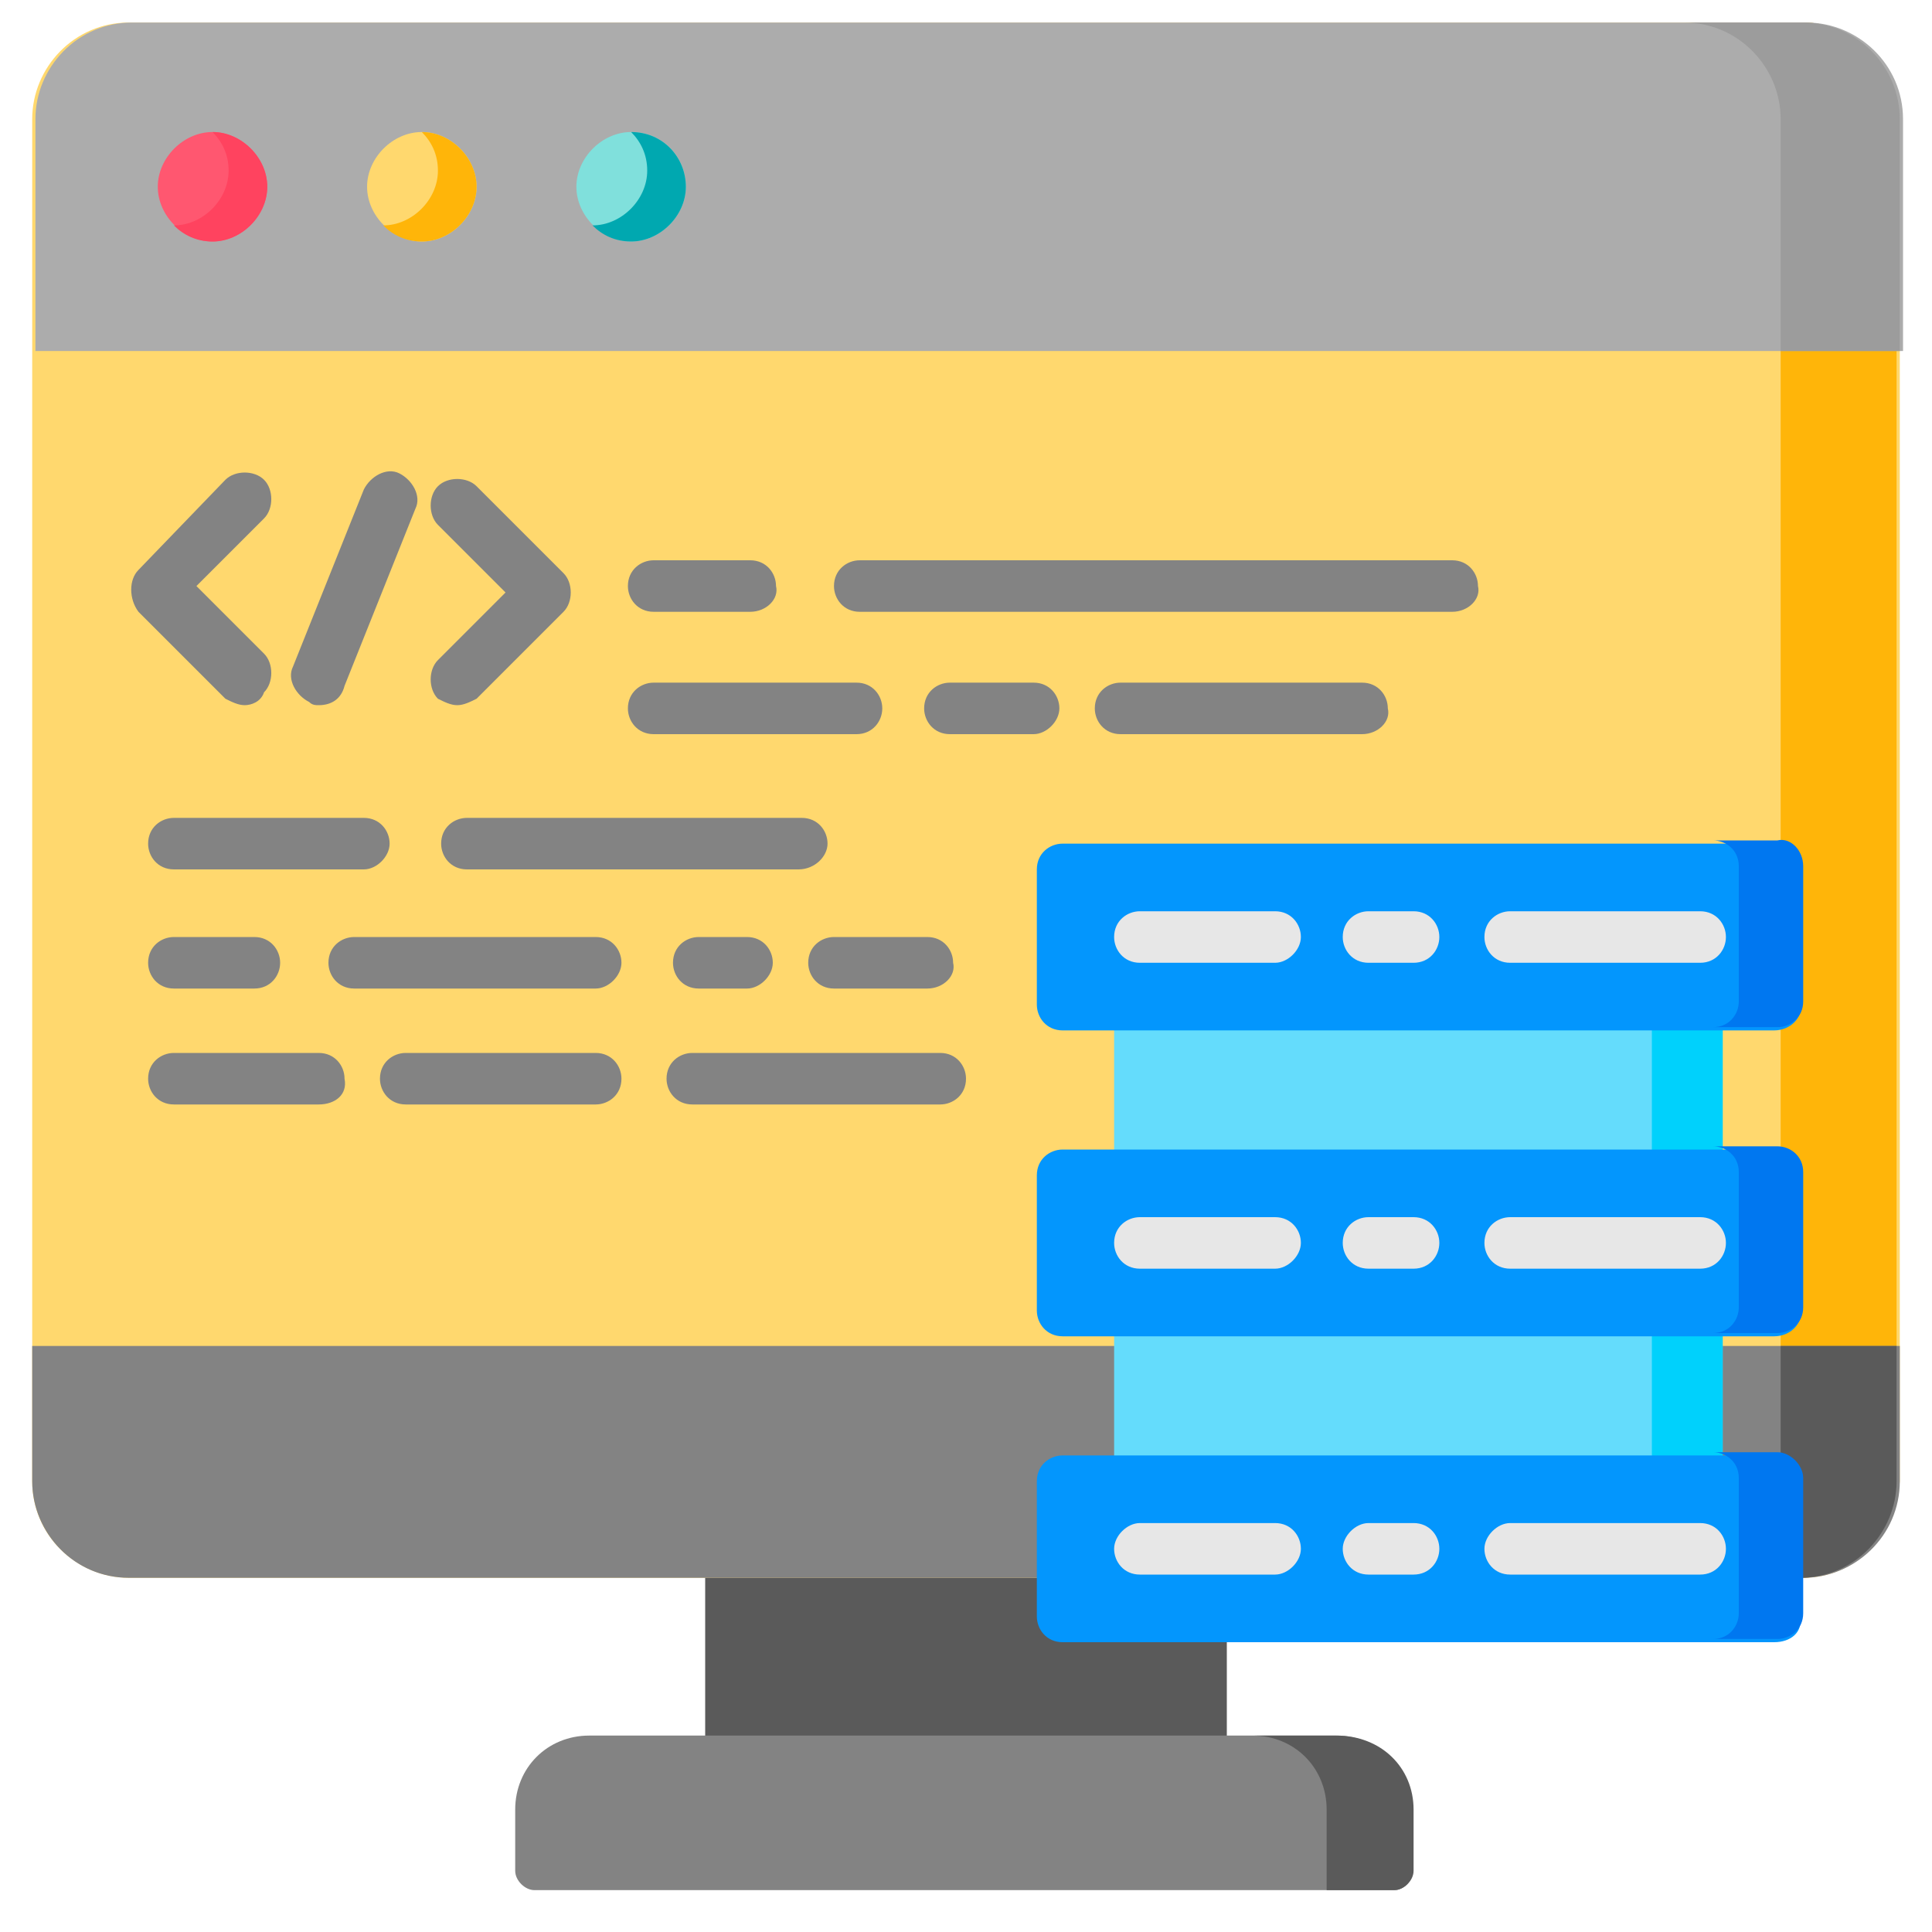
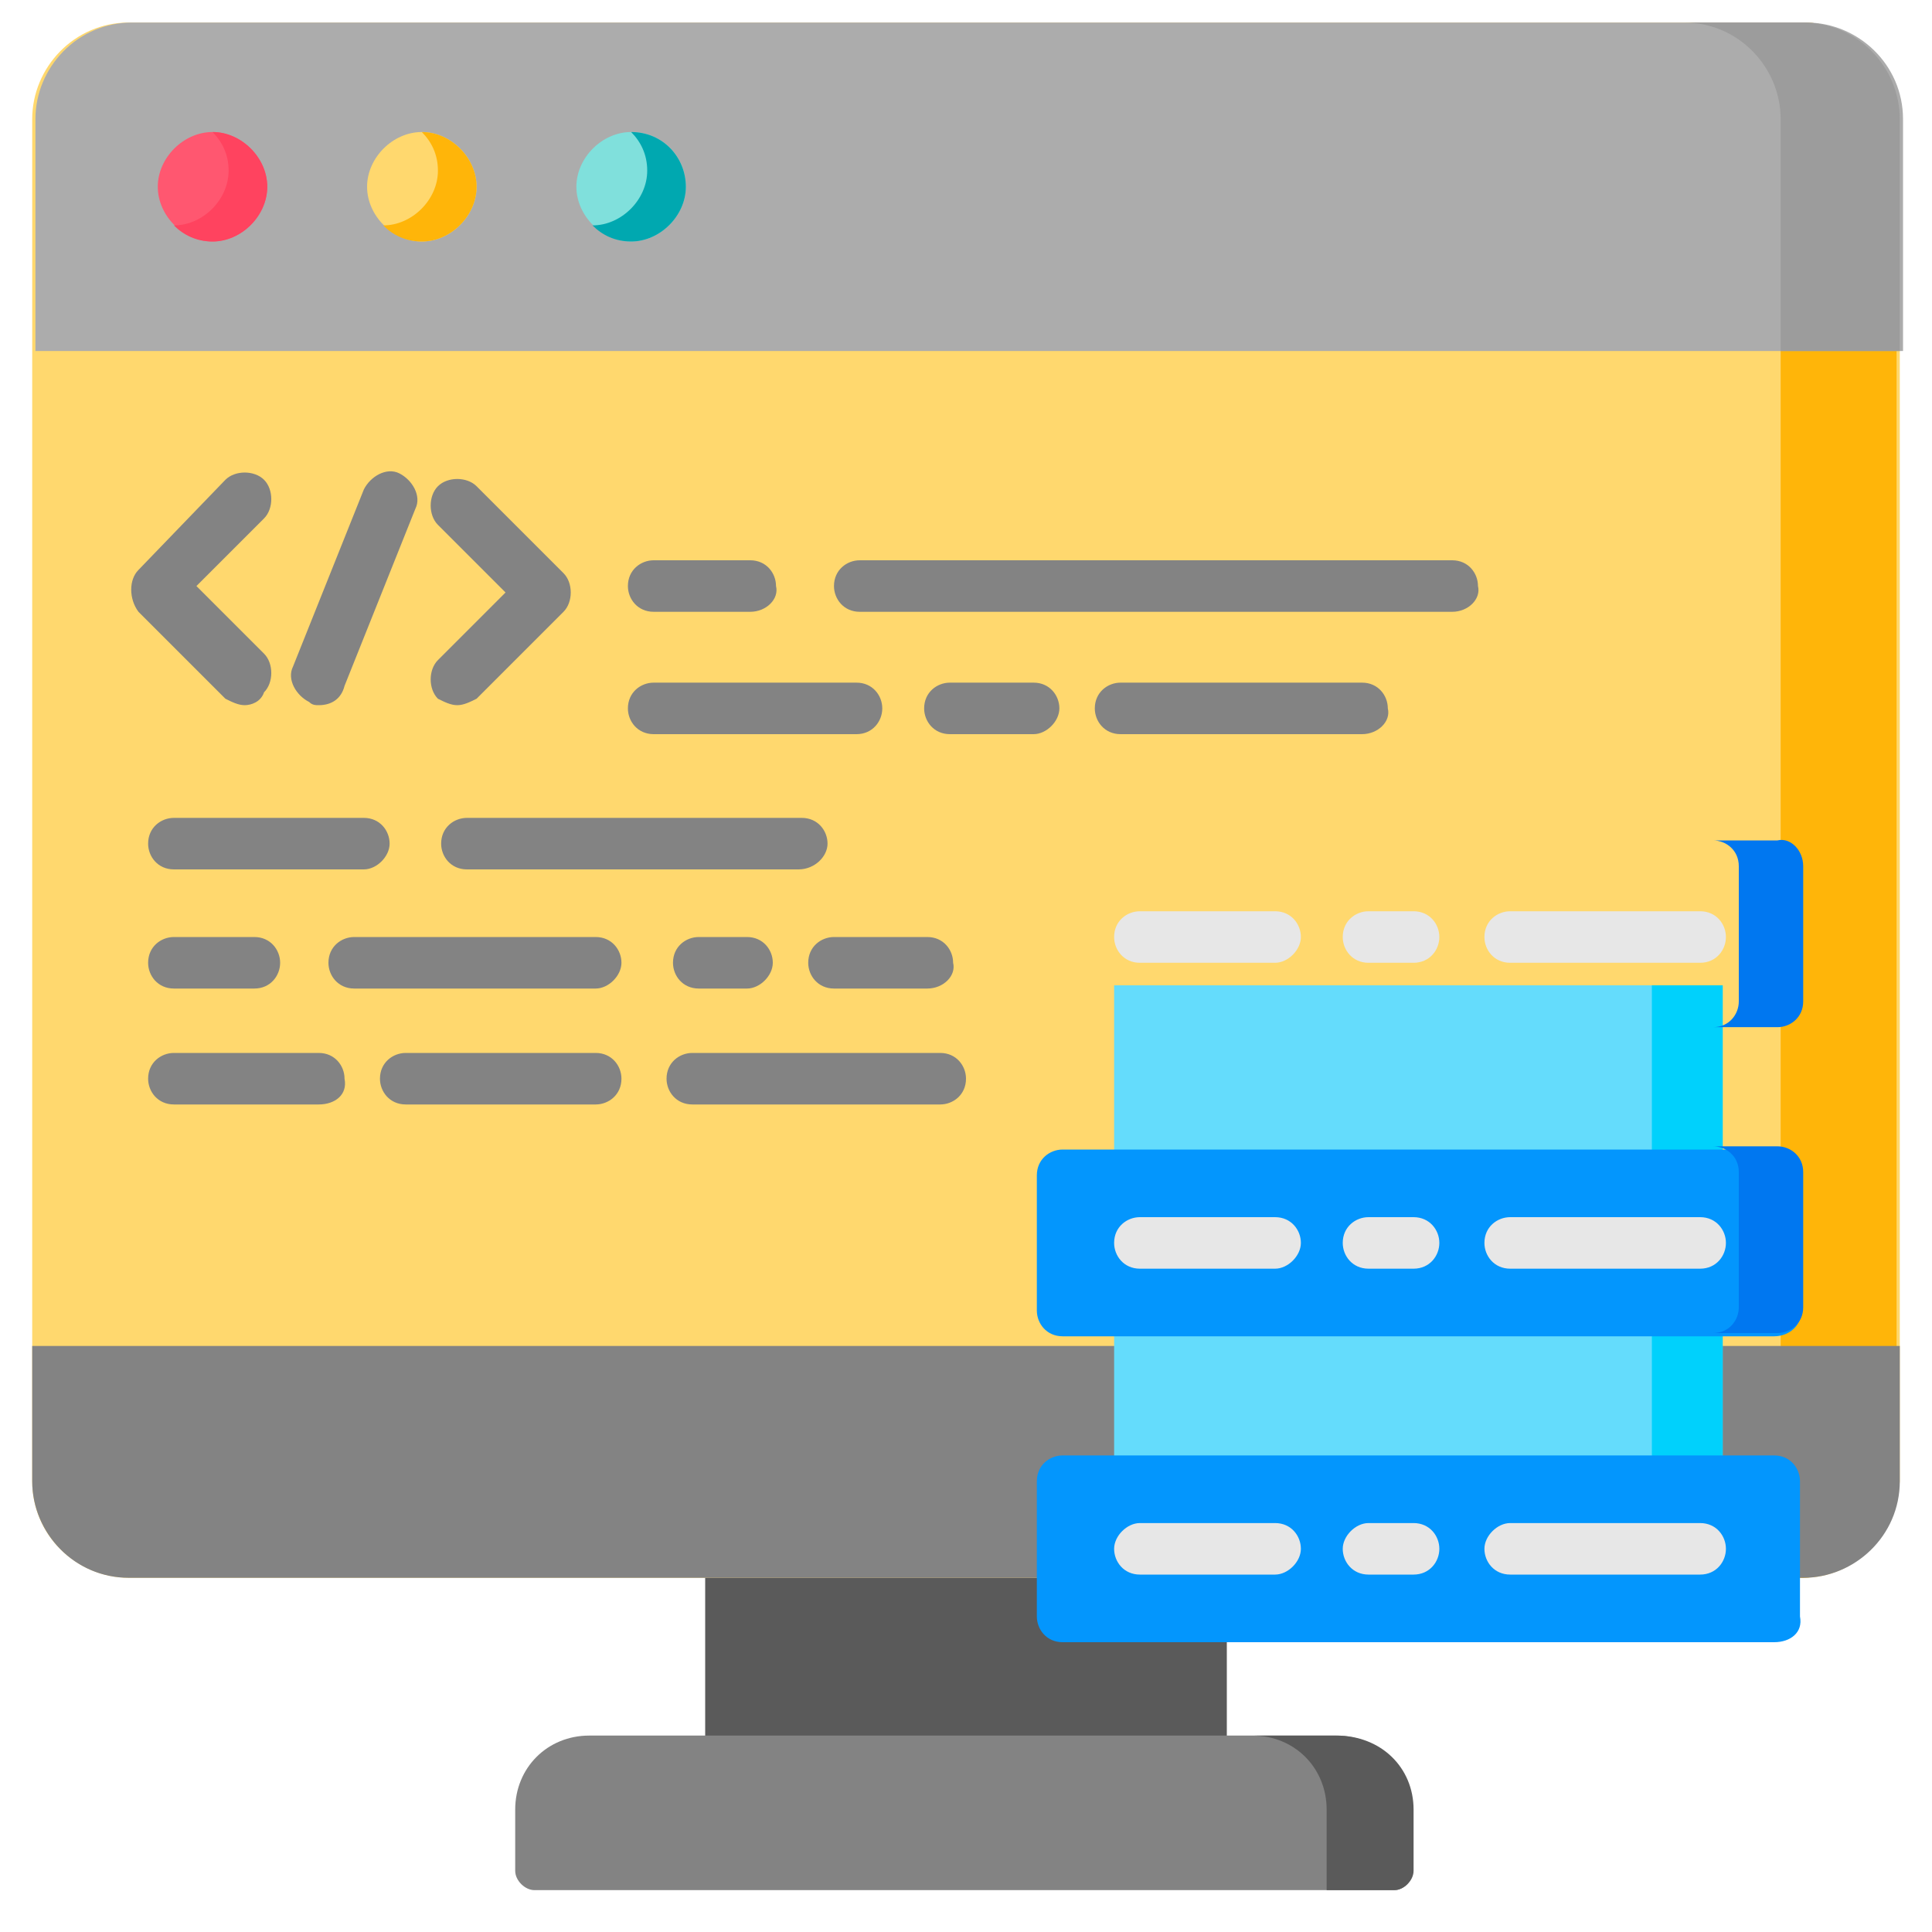
<svg xmlns="http://www.w3.org/2000/svg" version="1.1" id="Layer_1" x="0px" y="0px" width="60px" height="60px" viewBox="0 0 60 60" style="enable-background:new 0 0 60 60;" xml:space="preserve">
  <style type="text/css">
	.st0{fill:#5A5A5A;}
	.st1{fill:#FFD86E;}
	.st2{fill:#FFB509;}
	.st3{fill:#838383;}
	.st4{fill:#ACACAC;}
	.st5{fill:#9C9C9C;}
	.st6{fill:#64DCFC;}
	.st7{fill:#00D1FC;}
	.st8{fill:#0396FD;}
	.st9{fill:#0077F0;}
	.st10{fill:#E7E7E7;}
	.st11{fill:#FF5770;}
	.st12{fill:#80E0DC;}
	.st13{fill:#FF435F;}
	.st14{fill:#00A8B0;}
</style>
  <path class="st0" d="M21.9,48.1h16.2v6.7H21.9V48.1z" />
  <path class="st1" d="M56,49H4c-1.6,0-3-1.3-3-3V3.7c0-1.6,1.3-3,3-3h52c1.6,0,3,1.3,3,3V46C58.9,47.7,57.6,49,56,49z" />
  <path class="st2" d="M58.9,3.7V46c0,1.6-1.3,3-3,3h-3.6c1.6,0,3-1.3,3-3V3.7c0-1.6-1.3-3-3-3H56C57.6,0.7,58.9,2.1,58.9,3.7z" />
  <path class="st3" d="M58.9,41.8H1V46c0,1.6,1.3,3,3,3h52c1.6,0,3-1.3,3-3V41.8z" />
-   <path class="st0" d="M58.9,41.8V46c0,1.6-1.3,3-3,3h-3.6c1.6,0,3-1.3,3-3v-4.2H58.9z" />
  <path class="st4" d="M59,10.9H1.1V3.7c0-1.6,1.3-3,3-3h52c1.6,0,3,1.3,3,3V10.9z" />
  <path class="st5" d="M59,3.7v7.2h-3.7V3.7c0-1.6-1.3-3-3-3H56C57.7,0.7,59,2.1,59,3.7z" />
  <path class="st3" d="M43.3,58.7H16.6c-0.3,0-0.6-0.3-0.6-0.6v-1.9c0-1.3,1-2.3,2.3-2.3h23.2c1.3,0,2.3,1,2.3,2.3v1.9  C43.9,58.4,43.6,58.7,43.3,58.7z" />
  <path class="st0" d="M43.9,56.2v1.9c0,0.3-0.3,0.6-0.6,0.6h-2.1v-2.5c0-1.3-1-2.3-2.3-2.3h2.6C42.9,53.9,43.9,54.9,43.9,56.2z" />
  <g>
    <path class="st3" d="M7.6,21.9c-0.2,0-0.4-0.1-0.6-0.2l-2.7-2.7C4,18.6,4,18,4.3,17.7L7,14.9c0.3-0.3,0.9-0.3,1.2,0s0.3,0.9,0,1.2   l-2.1,2.1l2.1,2.1c0.3,0.3,0.3,0.9,0,1.2C8.1,21.8,7.8,21.9,7.6,21.9z" />
    <path class="st3" d="M14.2,21.9c-0.2,0-0.4-0.1-0.6-0.2c-0.3-0.3-0.3-0.9,0-1.2l2.1-2.1l-2.1-2.1c-0.3-0.3-0.3-0.9,0-1.2   c0.3-0.3,0.9-0.3,1.2,0l2.7,2.7c0.3,0.3,0.3,0.9,0,1.2l-2.7,2.7C14.6,21.8,14.4,21.9,14.2,21.9z" />
    <path class="st3" d="M9.9,21.9c-0.1,0-0.2,0-0.3-0.1c-0.4-0.2-0.7-0.7-0.5-1.1l2.2-5.5c0.2-0.4,0.7-0.7,1.1-0.5   c0.4,0.2,0.7,0.7,0.5,1.1l-2.2,5.5C10.6,21.7,10.3,21.9,9.9,21.9z" />
    <path class="st3" d="M11.3,27H5.4c-0.5,0-0.8-0.4-0.8-0.8c0-0.5,0.4-0.8,0.8-0.8h5.9c0.5,0,0.8,0.4,0.8,0.8   C12.1,26.6,11.7,27,11.3,27z" />
    <path class="st3" d="M24.8,27H14.5c-0.5,0-0.8-0.4-0.8-0.8c0-0.5,0.4-0.8,0.8-0.8h10.4c0.5,0,0.8,0.4,0.8,0.8   C25.7,26.6,25.3,27,24.8,27z" />
    <path class="st3" d="M7.9,30.7H5.4c-0.5,0-0.8-0.4-0.8-0.8c0-0.5,0.4-0.8,0.8-0.8h2.5c0.5,0,0.8,0.4,0.8,0.8   C8.7,30.3,8.4,30.7,7.9,30.7z" />
    <path class="st3" d="M23.2,30.7h-1.5c-0.5,0-0.8-0.4-0.8-0.8c0-0.5,0.4-0.8,0.8-0.8h1.5c0.5,0,0.8,0.4,0.8,0.8   C24,30.3,23.6,30.7,23.2,30.7z" />
    <path class="st3" d="M18.5,30.7H11c-0.5,0-0.8-0.4-0.8-0.8c0-0.5,0.4-0.8,0.8-0.8h7.5c0.5,0,0.8,0.4,0.8,0.8   C19.3,30.3,18.9,30.7,18.5,30.7z" />
    <path class="st3" d="M28.8,30.7h-2.9c-0.5,0-0.8-0.4-0.8-0.8c0-0.5,0.4-0.8,0.8-0.8h2.9c0.5,0,0.8,0.4,0.8,0.8   C29.7,30.3,29.3,30.7,28.8,30.7z" />
    <path class="st3" d="M23.3,19h-3c-0.5,0-0.8-0.4-0.8-0.8c0-0.5,0.4-0.8,0.8-0.8h3c0.5,0,0.8,0.4,0.8,0.8C24.2,18.6,23.8,19,23.3,19   z" />
    <path class="st3" d="M45.1,19H26.7c-0.5,0-0.8-0.4-0.8-0.8c0-0.5,0.4-0.8,0.8-0.8h18.4c0.5,0,0.8,0.4,0.8,0.8   C46,18.6,45.6,19,45.1,19z" />
    <path class="st3" d="M42.3,22.8h-7.5c-0.5,0-0.8-0.4-0.8-0.8c0-0.5,0.4-0.8,0.8-0.8h7.5c0.5,0,0.8,0.4,0.8,0.8   C43.2,22.4,42.8,22.8,42.3,22.8z" />
    <path class="st3" d="M32.1,22.8h-2.6c-0.5,0-0.8-0.4-0.8-0.8c0-0.5,0.4-0.8,0.8-0.8h2.6c0.5,0,0.8,0.4,0.8,0.8   C32.9,22.4,32.5,22.8,32.1,22.8z" />
    <path class="st3" d="M26.6,22.8h-6.3c-0.5,0-0.8-0.4-0.8-0.8c0-0.5,0.4-0.8,0.8-0.8h6.3c0.5,0,0.8,0.4,0.8,0.8   C27.4,22.4,27.1,22.8,26.6,22.8z" />
    <path class="st3" d="M18.5,34.3h-5.9c-0.5,0-0.8-0.4-0.8-0.8c0-0.5,0.4-0.8,0.8-0.8h5.9c0.5,0,0.8,0.4,0.8,0.8   C19.3,34,18.9,34.3,18.5,34.3z" />
    <path class="st3" d="M9.9,34.3H5.4c-0.5,0-0.8-0.4-0.8-0.8c0-0.5,0.4-0.8,0.8-0.8h4.5c0.5,0,0.8,0.4,0.8,0.8   C10.8,34,10.4,34.3,9.9,34.3z" />
    <path class="st3" d="M29.2,34.3h-7.7c-0.5,0-0.8-0.4-0.8-0.8c0-0.5,0.4-0.8,0.8-0.8h7.7c0.5,0,0.8,0.4,0.8,0.8   C30,34,29.6,34.3,29.2,34.3z" />
  </g>
  <path class="st6" d="M34.6,30.6h18.9V37H34.6V30.6z" />
  <path class="st6" d="M34.6,40.5h18.9v5.9H34.6V40.5z" />
  <path class="st7" d="M51.3,30.6h2.2V37h-2.2V30.6z" />
  <path class="st7" d="M51.3,40.5h2.2v5.9h-2.2V40.5z" />
-   <path class="st8" d="M55.1,32H33c-0.5,0-0.8-0.4-0.8-0.8v-4.2c0-0.5,0.4-0.8,0.8-0.8h22.1c0.5,0,0.8,0.4,0.8,0.8v4.2  C56,31.6,55.6,32,55.1,32z" />
  <path class="st8" d="M55.1,41.5H33c-0.5,0-0.8-0.4-0.8-0.8v-4.2c0-0.5,0.4-0.8,0.8-0.8h22.1c0.5,0,0.8,0.4,0.8,0.8v4.2  C56,41.1,55.6,41.5,55.1,41.5z" />
  <path class="st8" d="M55.1,51H33c-0.5,0-0.8-0.4-0.8-0.8v-4.2c0-0.5,0.4-0.8,0.8-0.8h22.1c0.5,0,0.8,0.4,0.8,0.8v4.2  C56,50.7,55.6,51,55.1,51z" />
  <path class="st9" d="M56,26.9v4.2c0,0.5-0.4,0.8-0.8,0.8h-2c0.5,0,0.8-0.4,0.8-0.8v-4.2c0-0.5-0.4-0.8-0.8-0.8h2  C55.6,26,56,26.4,56,26.9z" />
  <path class="st9" d="M56,36.4v4.2c0,0.5-0.4,0.8-0.8,0.8h-2c0.5,0,0.8-0.4,0.8-0.8v-4.2c0-0.5-0.4-0.8-0.8-0.8h2  C55.6,35.6,56,35.9,56,36.4z" />
-   <path class="st9" d="M56,45.9v4.2c0,0.5-0.4,0.8-0.8,0.8h-2c0.5,0,0.8-0.4,0.8-0.8v-4.2c0-0.5-0.4-0.8-0.8-0.8h2  C55.6,45.1,56,45.5,56,45.9z" />
  <path class="st10" d="M39.6,29.9h-4.2c-0.5,0-0.8-0.4-0.8-0.8c0-0.5,0.4-0.8,0.8-0.8h4.2c0.5,0,0.8,0.4,0.8,0.8  C40.4,29.5,40,29.9,39.6,29.9z" />
  <path class="st10" d="M52.8,29.9h-5.9c-0.5,0-0.8-0.4-0.8-0.8c0-0.5,0.4-0.8,0.8-0.8h5.9c0.5,0,0.8,0.4,0.8,0.8  C53.6,29.5,53.3,29.9,52.8,29.9z" />
  <path class="st10" d="M43.9,29.9h-1.4c-0.5,0-0.8-0.4-0.8-0.8c0-0.5,0.4-0.8,0.8-0.8h1.4c0.5,0,0.8,0.4,0.8,0.8  C44.7,29.5,44.4,29.9,43.9,29.9z" />
  <path class="st10" d="M39.6,39.4h-4.2c-0.5,0-0.8-0.4-0.8-0.8c0-0.5,0.4-0.8,0.8-0.8h4.2c0.5,0,0.8,0.4,0.8,0.8  C40.4,39,40,39.4,39.6,39.4z" />
  <path class="st10" d="M52.8,39.4h-5.9c-0.5,0-0.8-0.4-0.8-0.8c0-0.5,0.4-0.8,0.8-0.8h5.9c0.5,0,0.8,0.4,0.8,0.8  C53.6,39,53.3,39.4,52.8,39.4z" />
  <path class="st10" d="M43.9,39.4h-1.4c-0.5,0-0.8-0.4-0.8-0.8c0-0.5,0.4-0.8,0.8-0.8h1.4c0.5,0,0.8,0.4,0.8,0.8  C44.7,39,44.4,39.4,43.9,39.4z" />
  <path class="st10" d="M39.6,48.9h-4.2c-0.5,0-0.8-0.4-0.8-0.8s0.4-0.8,0.8-0.8h4.2c0.5,0,0.8,0.4,0.8,0.8S40,48.9,39.6,48.9z" />
  <path class="st10" d="M52.8,48.9h-5.9c-0.5,0-0.8-0.4-0.8-0.8s0.4-0.8,0.8-0.8h5.9c0.5,0,0.8,0.4,0.8,0.8S53.3,48.9,52.8,48.9z" />
  <path class="st10" d="M43.9,48.9h-1.4c-0.5,0-0.8-0.4-0.8-0.8s0.4-0.8,0.8-0.8h1.4c0.5,0,0.8,0.4,0.8,0.8S44.4,48.9,43.9,48.9z" />
  <path class="st11" d="M8.3,5.8c0,0.9-0.8,1.7-1.7,1.7c-0.9,0-1.7-0.8-1.7-1.7c0-0.9,0.8-1.7,1.7-1.7C7.5,4.1,8.3,4.9,8.3,5.8z" />
  <path class="st1" d="M14.8,5.8c0,0.9-0.8,1.7-1.7,1.7c-0.9,0-1.7-0.8-1.7-1.7c0-0.9,0.8-1.7,1.7-1.7C14,4.1,14.8,4.9,14.8,5.8z" />
  <path class="st12" d="M21.3,5.8c0,0.9-0.8,1.7-1.7,1.7c-0.9,0-1.7-0.8-1.7-1.7c0-0.9,0.8-1.7,1.7-1.7C20.6,4.1,21.3,4.9,21.3,5.8z" />
  <path class="st13" d="M8.3,5.8c0,0.9-0.8,1.7-1.7,1.7C6.1,7.5,5.7,7.3,5.4,7c0.9,0,1.7-0.8,1.7-1.7c0-0.5-0.2-0.9-0.5-1.2  c0,0,0,0,0,0C7.5,4.1,8.3,4.9,8.3,5.8z" />
  <path class="st2" d="M14.8,5.8c0,0.9-0.8,1.7-1.7,1.7c-0.5,0-0.9-0.2-1.2-0.5c0.9,0,1.7-0.8,1.7-1.7c0-0.5-0.2-0.9-0.5-1.2  c0,0,0,0,0,0C14,4.1,14.8,4.9,14.8,5.8z" />
  <path class="st14" d="M21.3,5.8c0,0.9-0.8,1.7-1.7,1.7c-0.5,0-0.9-0.2-1.2-0.5c0.9,0,1.7-0.8,1.7-1.7c0-0.5-0.2-0.9-0.5-1.2  c0,0,0,0,0,0C20.6,4.1,21.3,4.9,21.3,5.8z" />
</svg>